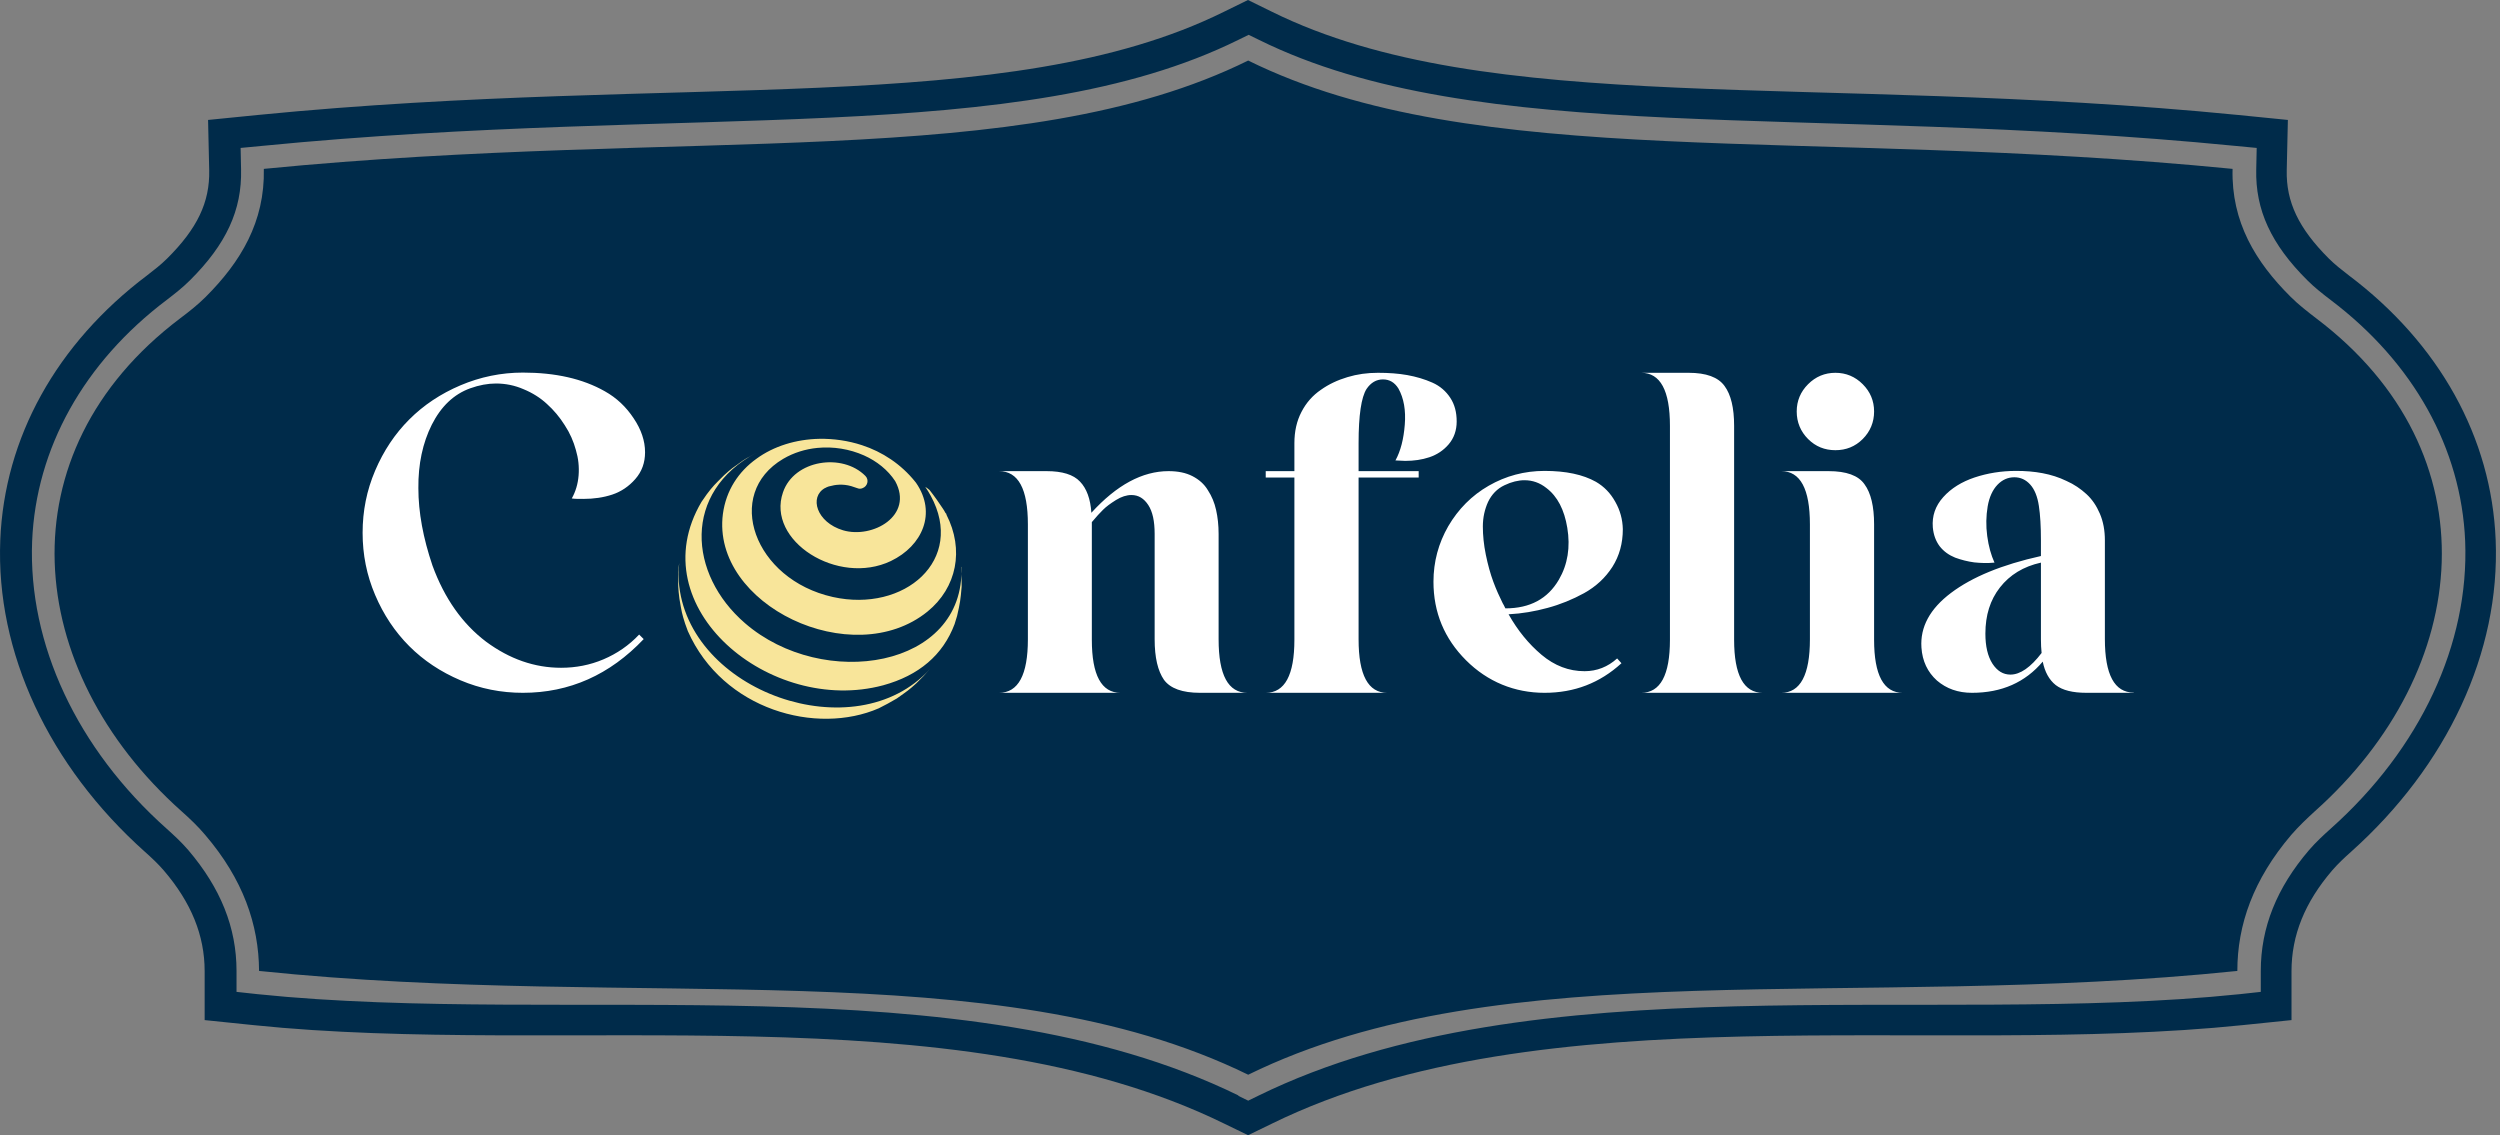
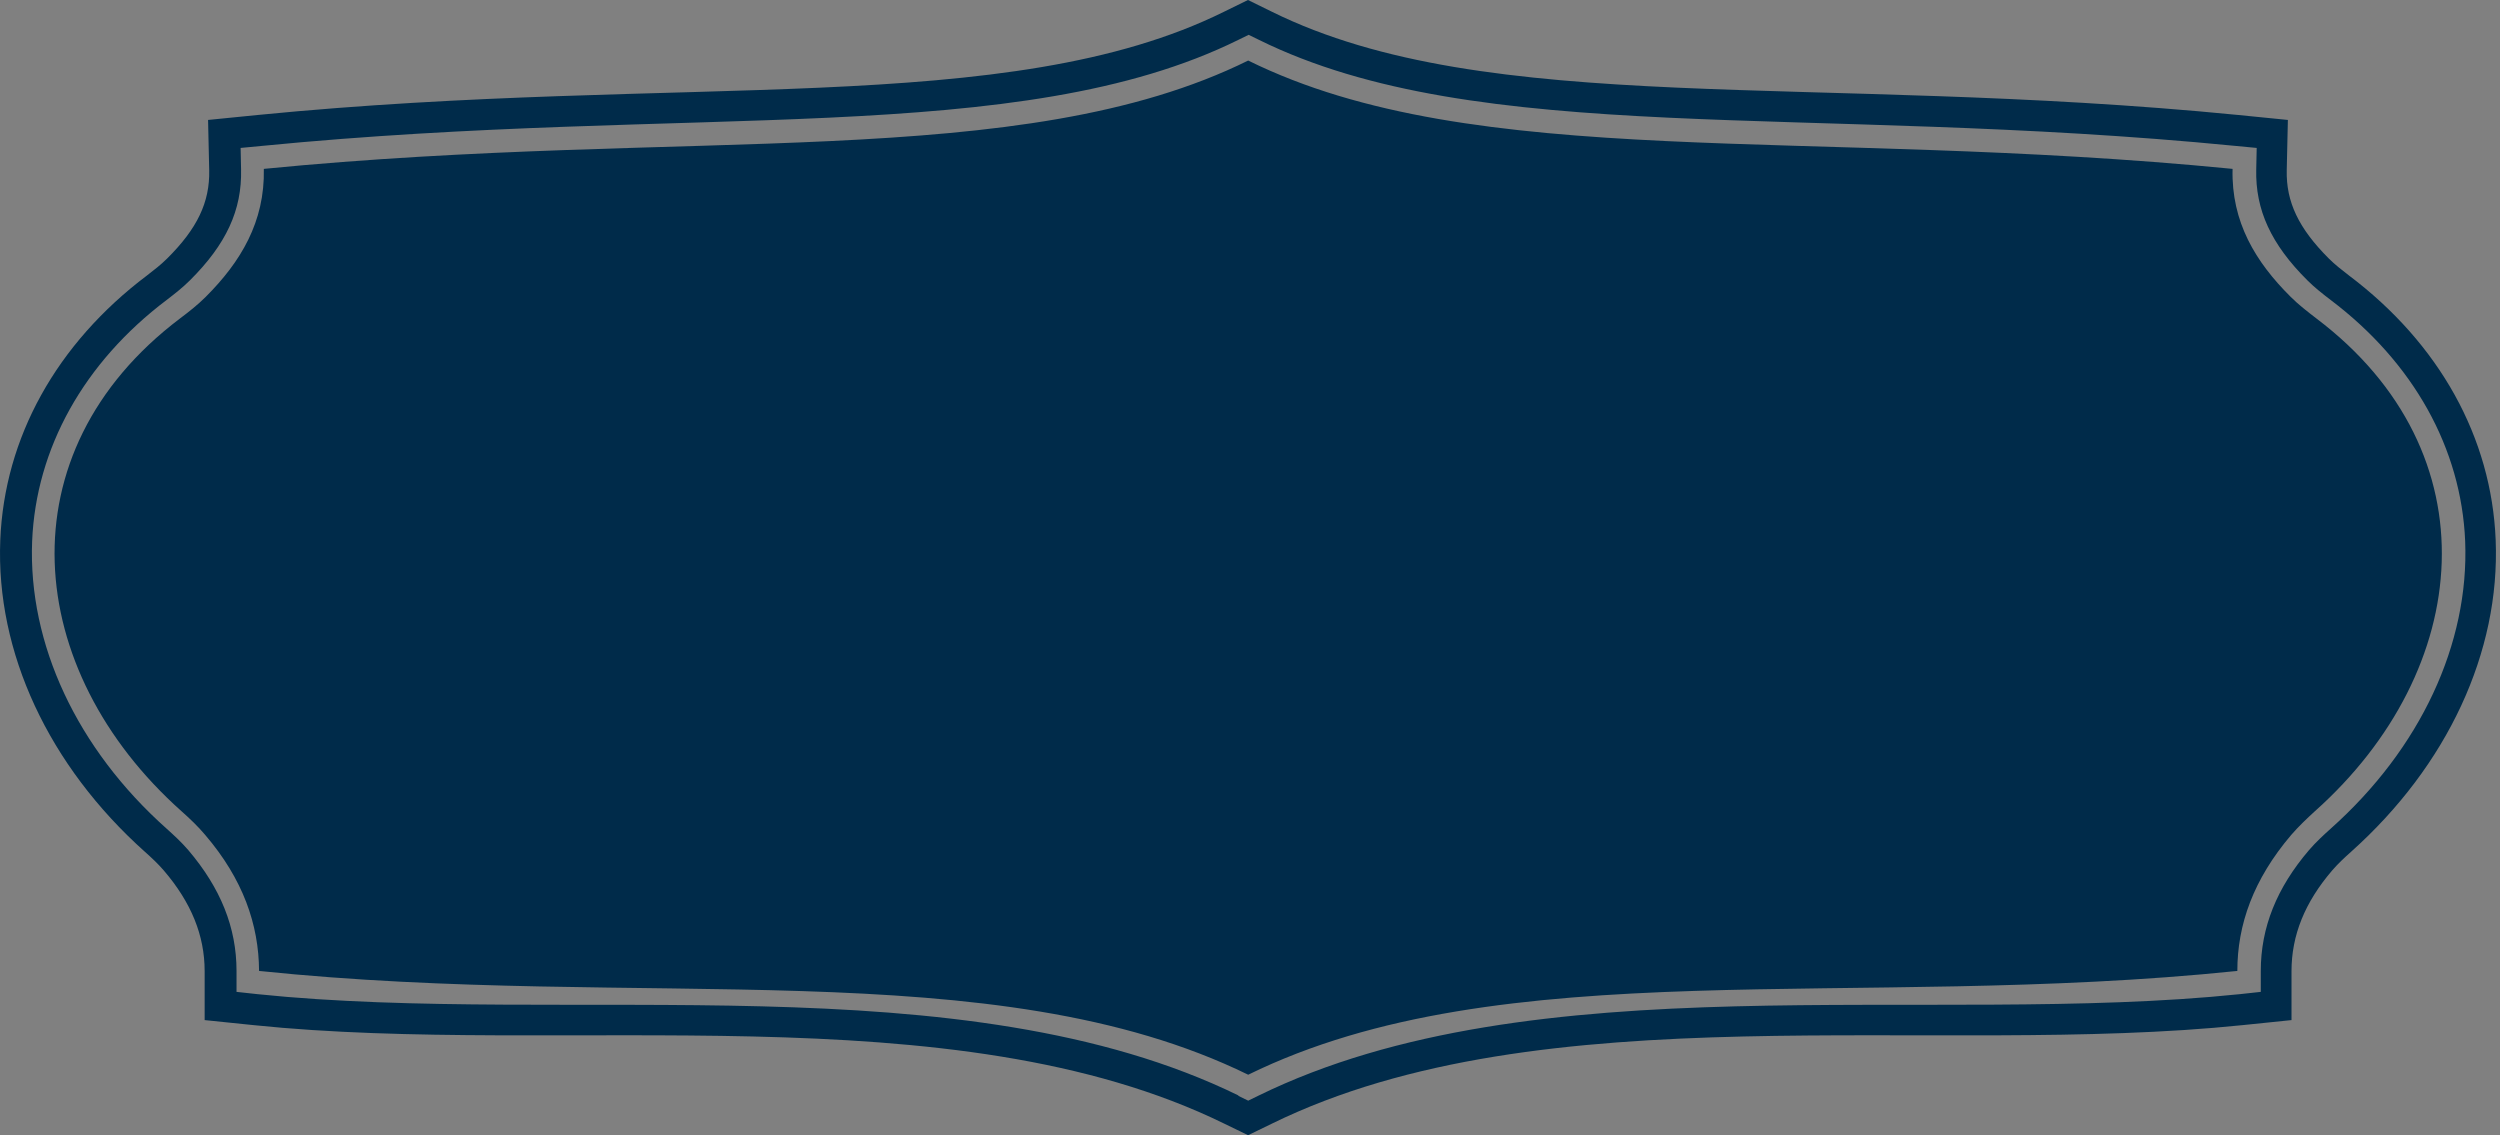
<svg xmlns="http://www.w3.org/2000/svg" width="207" height="94" viewBox="0 0 207 94" fill="none">
  <rect x="0" y="0" width="207" height="94" fill="#808080" stroke="none" />
  <path d="M103.351 94L101.372 93.039C78.871 82.014 46.589 87.536 20.978 84.879L16.945 84.464V80.413C16.945 77.454 15.834 74.721 13.553 72.064C13.082 71.518 12.517 70.99 12.008 70.538C4.018 63.395 -0.354 53.992 0.023 44.72C0.362 36.239 4.677 28.456 12.178 22.803C12.743 22.369 13.346 21.898 13.836 21.408C16.343 18.921 17.379 16.735 17.322 14.096L17.228 9.931L21.374 9.517C56.558 6.049 83.45 9.818 101.334 0.98L103.332 0L105.33 0.98C123.214 9.8 150.106 6.049 185.29 9.517L189.436 9.931L189.342 14.096C189.285 16.716 190.322 18.902 192.828 21.408C193.318 21.898 193.921 22.369 194.486 22.803C201.987 28.456 206.302 36.239 206.642 44.72C207.018 53.992 202.646 63.395 194.656 70.538C194.147 70.99 193.582 71.518 193.111 72.064C190.83 74.721 189.737 77.454 189.737 80.413V84.464L185.705 84.879C160.094 87.536 127.812 82.014 105.311 93.039L103.332 94H103.351ZM102.503 90.721L103.351 91.135L104.199 90.721C127.058 79.527 159.623 84.992 185.46 82.316L187.193 82.127V80.394C187.193 76.794 188.512 73.515 191.188 70.387C191.754 69.727 192.413 69.124 192.979 68.615C200.404 62.001 204.456 53.313 204.116 44.814C203.796 37.125 199.838 30.02 192.979 24.838C192.338 24.348 191.66 23.82 191.057 23.217C188.041 20.221 186.741 17.375 186.816 14.04L186.854 12.249L185.083 12.08C149.597 8.593 122.403 12.268 104.237 3.298L103.389 2.883L102.541 3.298C84.393 12.268 57.18 8.593 21.695 12.08L19.923 12.249L19.961 14.04C20.036 17.394 18.736 20.221 15.721 23.217C15.117 23.82 14.439 24.348 13.798 24.838C6.939 30.02 2.981 37.125 2.661 44.814C2.322 53.313 6.373 62.001 13.798 68.615C14.364 69.124 15.023 69.727 15.589 70.387C18.265 73.534 19.584 76.794 19.584 80.394V82.127L21.318 82.316C47.136 84.992 79.719 79.527 102.578 90.721H102.503ZM103.351 5.013C84.543 14.303 57.048 10.516 21.845 13.983C21.939 18.374 19.923 21.691 17.04 24.574C16.38 25.234 15.664 25.799 14.91 26.364C0.173 37.502 1.926 55.48 15.023 67.164C15.721 67.786 16.38 68.408 16.983 69.124C20.13 72.799 21.431 76.568 21.45 80.394C53.147 83.692 82.301 78.679 103.351 88.987C124.401 78.66 153.555 83.673 185.252 80.394C185.252 76.568 186.571 72.818 189.719 69.124C190.322 68.427 191 67.786 191.678 67.164C204.776 55.48 206.528 37.502 191.792 26.364C191.057 25.799 190.322 25.234 189.662 24.574C186.76 21.691 184.743 18.374 184.857 13.983C149.654 10.516 122.158 14.303 103.351 5.013Z" fill="#002B4A" />
-   <path d="M47.343 41.271C47.663 40.706 47.852 40.065 47.908 39.368C47.965 38.651 47.889 37.954 47.682 37.257C47.493 36.56 47.192 35.862 46.758 35.203C46.344 34.543 45.854 33.959 45.289 33.45C44.742 32.941 44.083 32.527 43.347 32.225C42.612 31.905 41.84 31.754 41.067 31.754C40.389 31.754 39.673 31.886 38.938 32.15C37.581 32.64 36.526 33.639 35.753 35.165C34.999 36.673 34.622 38.425 34.641 40.423C34.641 42.421 35.037 44.55 35.809 46.83C36.808 49.563 38.297 51.655 40.238 53.125C42.198 54.576 44.271 55.292 46.457 55.292C47.682 55.292 48.85 55.066 49.962 54.595C51.074 54.123 52.073 53.445 52.921 52.541L53.298 52.917C50.49 55.876 47.154 57.365 43.291 57.365C41.501 57.365 39.767 57.026 38.127 56.328C36.488 55.631 35.075 54.689 33.887 53.502C32.7 52.314 31.758 50.901 31.06 49.261C30.363 47.622 30.024 45.926 30.024 44.117C30.024 42.307 30.363 40.611 31.06 38.972C31.758 37.332 32.7 35.919 33.887 34.732C35.075 33.544 36.488 32.602 38.127 31.905C39.767 31.208 41.501 30.85 43.291 30.85C45.986 30.85 48.247 31.358 50.075 32.395C51.055 32.941 51.847 33.695 52.469 34.638C53.09 35.561 53.411 36.503 53.411 37.445C53.411 38.312 53.147 39.047 52.6 39.669C52.073 40.272 51.432 40.706 50.697 40.951C49.962 41.196 49.152 41.309 48.304 41.309C47.889 41.309 47.569 41.309 47.343 41.271ZM100.901 52.936V44.211C100.901 43.476 100.825 42.816 100.694 42.232C100.562 41.629 100.335 41.083 100.015 40.593C99.714 40.084 99.28 39.707 98.734 39.424C98.187 39.142 97.528 39.01 96.755 39.01C94.588 39.01 92.458 40.159 90.366 42.458C90.291 41.309 89.971 40.442 89.424 39.877C88.878 39.292 87.954 39.01 86.654 39.01H82.715C84.317 39.01 85.109 40.48 85.109 43.419V52.936C85.109 55.876 84.317 57.365 82.715 57.365H92.778C91.195 57.365 90.404 55.895 90.404 52.974V43.231C90.762 42.797 91.082 42.458 91.328 42.213C91.591 41.949 91.949 41.686 92.402 41.403C92.854 41.12 93.287 40.988 93.683 40.988C94.267 40.988 94.72 41.271 95.078 41.818C95.436 42.364 95.605 43.156 95.605 44.211V52.936C95.605 54.444 95.869 55.556 96.378 56.291C96.906 57.007 97.904 57.365 99.356 57.365H103.294C101.692 57.365 100.901 55.895 100.901 52.936ZM155.175 52.974V43.419C155.175 41.931 154.911 40.819 154.384 40.103C153.875 39.368 152.876 39.01 151.406 39.01H147.486C149.069 39.01 149.861 40.48 149.861 43.419V52.936C149.861 55.876 149.069 57.365 147.486 57.365H157.55C155.967 57.365 155.175 55.895 155.175 52.974ZM154.233 36.352C154.855 35.73 155.175 34.958 155.175 34.072C155.175 33.186 154.855 32.433 154.233 31.811C153.611 31.189 152.857 30.868 151.971 30.868C151.086 30.868 150.332 31.189 149.71 31.811C149.088 32.433 148.768 33.186 148.768 34.072C148.768 34.958 149.088 35.73 149.71 36.352C150.332 36.974 151.086 37.276 151.971 37.276C152.857 37.276 153.611 36.974 154.233 36.352ZM116.354 38.161C117.07 38.161 117.73 38.067 118.352 37.86C118.973 37.653 119.52 37.295 119.953 36.786C120.387 36.277 120.613 35.636 120.613 34.901C120.613 34.129 120.443 33.488 120.085 32.941C119.727 32.395 119.237 31.962 118.596 31.679C117.956 31.396 117.259 31.189 116.524 31.057C115.789 30.925 114.978 30.868 114.092 30.868C113.207 30.868 112.378 30.982 111.567 31.227C110.757 31.471 110.022 31.811 109.362 32.282C108.703 32.734 108.156 33.337 107.76 34.11C107.365 34.864 107.176 35.73 107.176 36.692V39.01H104.802V39.537H107.176V52.974C107.176 55.895 106.385 57.365 104.802 57.365H114.865C113.282 57.365 112.491 55.895 112.491 52.936V39.537H117.466V39.01H112.491V36.692C112.491 34.374 112.717 32.885 113.15 32.206C113.508 31.679 113.961 31.415 114.507 31.415C115.054 31.415 115.468 31.66 115.789 32.169C116.241 32.979 116.41 33.978 116.316 35.165C116.222 36.352 115.977 37.332 115.544 38.124C115.92 38.143 116.184 38.161 116.354 38.161ZM176.678 57.365H172.758C171.627 57.365 170.779 57.157 170.214 56.724C169.667 56.291 169.309 55.631 169.139 54.783C167.688 56.498 165.747 57.365 163.279 57.365C162.129 57.365 161.168 57.026 160.376 56.347C159.604 55.65 159.17 54.745 159.095 53.615C158.982 51.919 159.792 50.411 161.545 49.092C163.297 47.773 165.766 46.755 168.989 46.039V44.739C168.989 43.589 168.932 42.628 168.819 41.893C168.706 41.12 168.461 40.517 168.103 40.121C167.745 39.726 167.311 39.518 166.784 39.518C166.256 39.518 165.785 39.726 165.389 40.14C164.993 40.555 164.711 41.158 164.579 41.931C164.447 42.722 164.428 43.532 164.541 44.38C164.654 45.228 164.862 45.964 165.144 46.585C164.56 46.642 164.013 46.623 163.467 46.566C162.92 46.491 162.393 46.359 161.884 46.171C161.375 45.964 160.942 45.662 160.603 45.228C160.282 44.795 160.094 44.286 160.037 43.664C159.962 42.722 160.244 41.893 160.904 41.158C161.564 40.423 162.431 39.895 163.486 39.537C164.56 39.179 165.71 38.991 166.935 38.991C167.707 38.991 168.423 39.047 169.121 39.179C169.818 39.311 170.477 39.518 171.099 39.82C171.74 40.103 172.287 40.48 172.758 40.913C173.229 41.346 173.587 41.874 173.87 42.534C174.152 43.193 174.284 43.928 174.284 44.739V52.917C174.284 55.857 175.076 57.346 176.678 57.346V57.365ZM169.045 54.067C169.007 53.709 168.989 53.332 168.989 52.936V46.585C167.538 46.906 166.407 47.603 165.597 48.639C164.786 49.676 164.39 50.939 164.39 52.465C164.39 53.502 164.579 54.331 164.975 54.953C165.37 55.556 165.86 55.857 166.463 55.857C167.274 55.857 168.141 55.254 169.045 54.067ZM143.585 52.974V35.259C143.585 33.771 143.321 32.678 142.794 31.962C142.266 31.227 141.267 30.868 139.816 30.868H135.896C137.479 30.868 138.271 32.338 138.271 35.259V52.974C138.271 55.895 137.479 57.365 135.896 57.365H145.96C144.377 57.365 143.585 55.895 143.585 52.974ZM128.132 50.336C127.096 50.618 126.022 50.807 124.91 50.863C125.663 52.201 126.568 53.313 127.642 54.218C128.716 55.122 129.904 55.575 131.204 55.575C132.222 55.575 133.126 55.217 133.899 54.519L134.257 54.915C132.467 56.554 130.356 57.365 127.887 57.365C125.418 57.365 123.176 56.46 121.386 54.67C119.595 52.88 118.691 50.712 118.691 48.168C118.691 46.51 119.105 44.983 119.916 43.57C120.745 42.157 121.857 41.026 123.27 40.216C124.683 39.405 126.229 38.991 127.887 38.991C129.659 38.991 131.072 39.292 132.146 39.895C132.825 40.291 133.352 40.838 133.748 41.554C134.144 42.251 134.351 43.005 134.37 43.815C134.37 44.983 134.087 46.02 133.503 46.943C132.919 47.848 132.146 48.564 131.166 49.111C130.205 49.638 129.188 50.053 128.132 50.336ZM129.074 47.999C129.809 46.736 130.036 45.304 129.772 43.702C129.527 42.213 128.961 41.101 128.038 40.404C127.491 39.971 126.888 39.763 126.229 39.763C125.72 39.763 125.155 39.895 124.57 40.178C123.967 40.461 123.515 40.932 123.214 41.554C122.931 42.176 122.78 42.854 122.78 43.589C122.78 44.324 122.856 45.097 123.025 45.926C123.195 46.755 123.402 47.509 123.647 48.168C123.892 48.828 124.156 49.412 124.42 49.94C124.476 50.034 124.552 50.166 124.646 50.373C126.681 50.373 128.151 49.582 129.074 47.999Z" fill="white" />
-   <path d="M68.356 40.385C68.487 40.329 68.6 40.272 68.732 40.253C69.128 40.14 69.769 40.046 70.485 40.253C70.655 40.31 70.824 40.366 70.994 40.423C71.126 40.48 71.276 40.48 71.408 40.423C71.842 40.272 71.974 39.726 71.653 39.405C69.75 37.483 65.755 38.067 64.832 40.762C63.437 44.776 69.373 48.545 73.764 46.453C76.384 45.191 77.571 42.477 75.856 39.989C75.856 39.971 75.818 39.952 75.799 39.914C74.612 38.425 73.048 37.408 71.371 36.861C70.221 36.484 69.015 36.315 67.847 36.334C65.924 36.371 64.059 36.937 62.627 37.992C61.157 39.047 60.12 40.593 59.856 42.552C58.876 50.09 70.598 55.669 76.798 50.637C79.229 48.658 79.851 45.511 78.362 42.609V42.552L78.287 42.477C78.212 42.326 78.136 42.213 78.061 42.1C77.778 41.667 77.382 41.101 76.968 40.574C76.855 40.48 76.742 40.385 76.61 40.31C76.779 40.555 76.93 40.8 77.062 41.045C79.964 46.359 74.895 50.75 68.959 49.431C62.438 47.98 59.894 40.913 64.85 37.992C65.717 37.483 66.697 37.181 67.677 37.087C68.996 36.955 70.353 37.181 71.54 37.709C72.596 38.18 73.519 38.915 74.122 39.839C75.686 42.703 72.238 44.625 69.807 43.909C67.602 43.25 66.98 41.139 68.318 40.404C68.318 40.404 68.337 40.404 68.356 40.404V40.385ZM76.987 55.405C76.666 55.782 76.214 56.253 75.856 56.592C75.253 57.139 75.159 57.195 74.254 57.836C73.821 58.1 73.218 58.42 72.765 58.646C67.621 60.889 59.856 58.797 56.954 52.258L56.728 51.636C56.464 50.807 56.445 50.694 56.257 49.582C56.144 48.677 56.144 48.526 56.163 47.377C56.163 47.151 56.2 46.868 56.238 46.623C56.163 47.396 56.2 47.867 56.2 48.112C56.86 57.289 70.843 62.208 76.987 55.405ZM79.587 46.943C79.606 47.433 79.625 48.074 79.625 48.564C79.531 49.695 79.493 49.921 79.248 50.995L79.041 51.673C78.08 54.236 76.082 55.932 73.123 56.743C63.795 59.249 52.921 50.298 58.085 41.554L58.518 40.932C59.046 40.234 59.159 40.14 59.951 39.349C60.554 38.802 60.648 38.746 61.552 38.105C61.873 37.898 62.287 37.69 62.645 37.483C56.483 40.743 56.992 47.546 61.684 51.598C68.148 57.195 79.908 55.348 79.606 46.943H79.587Z" fill="#F8E59A" />
</svg>